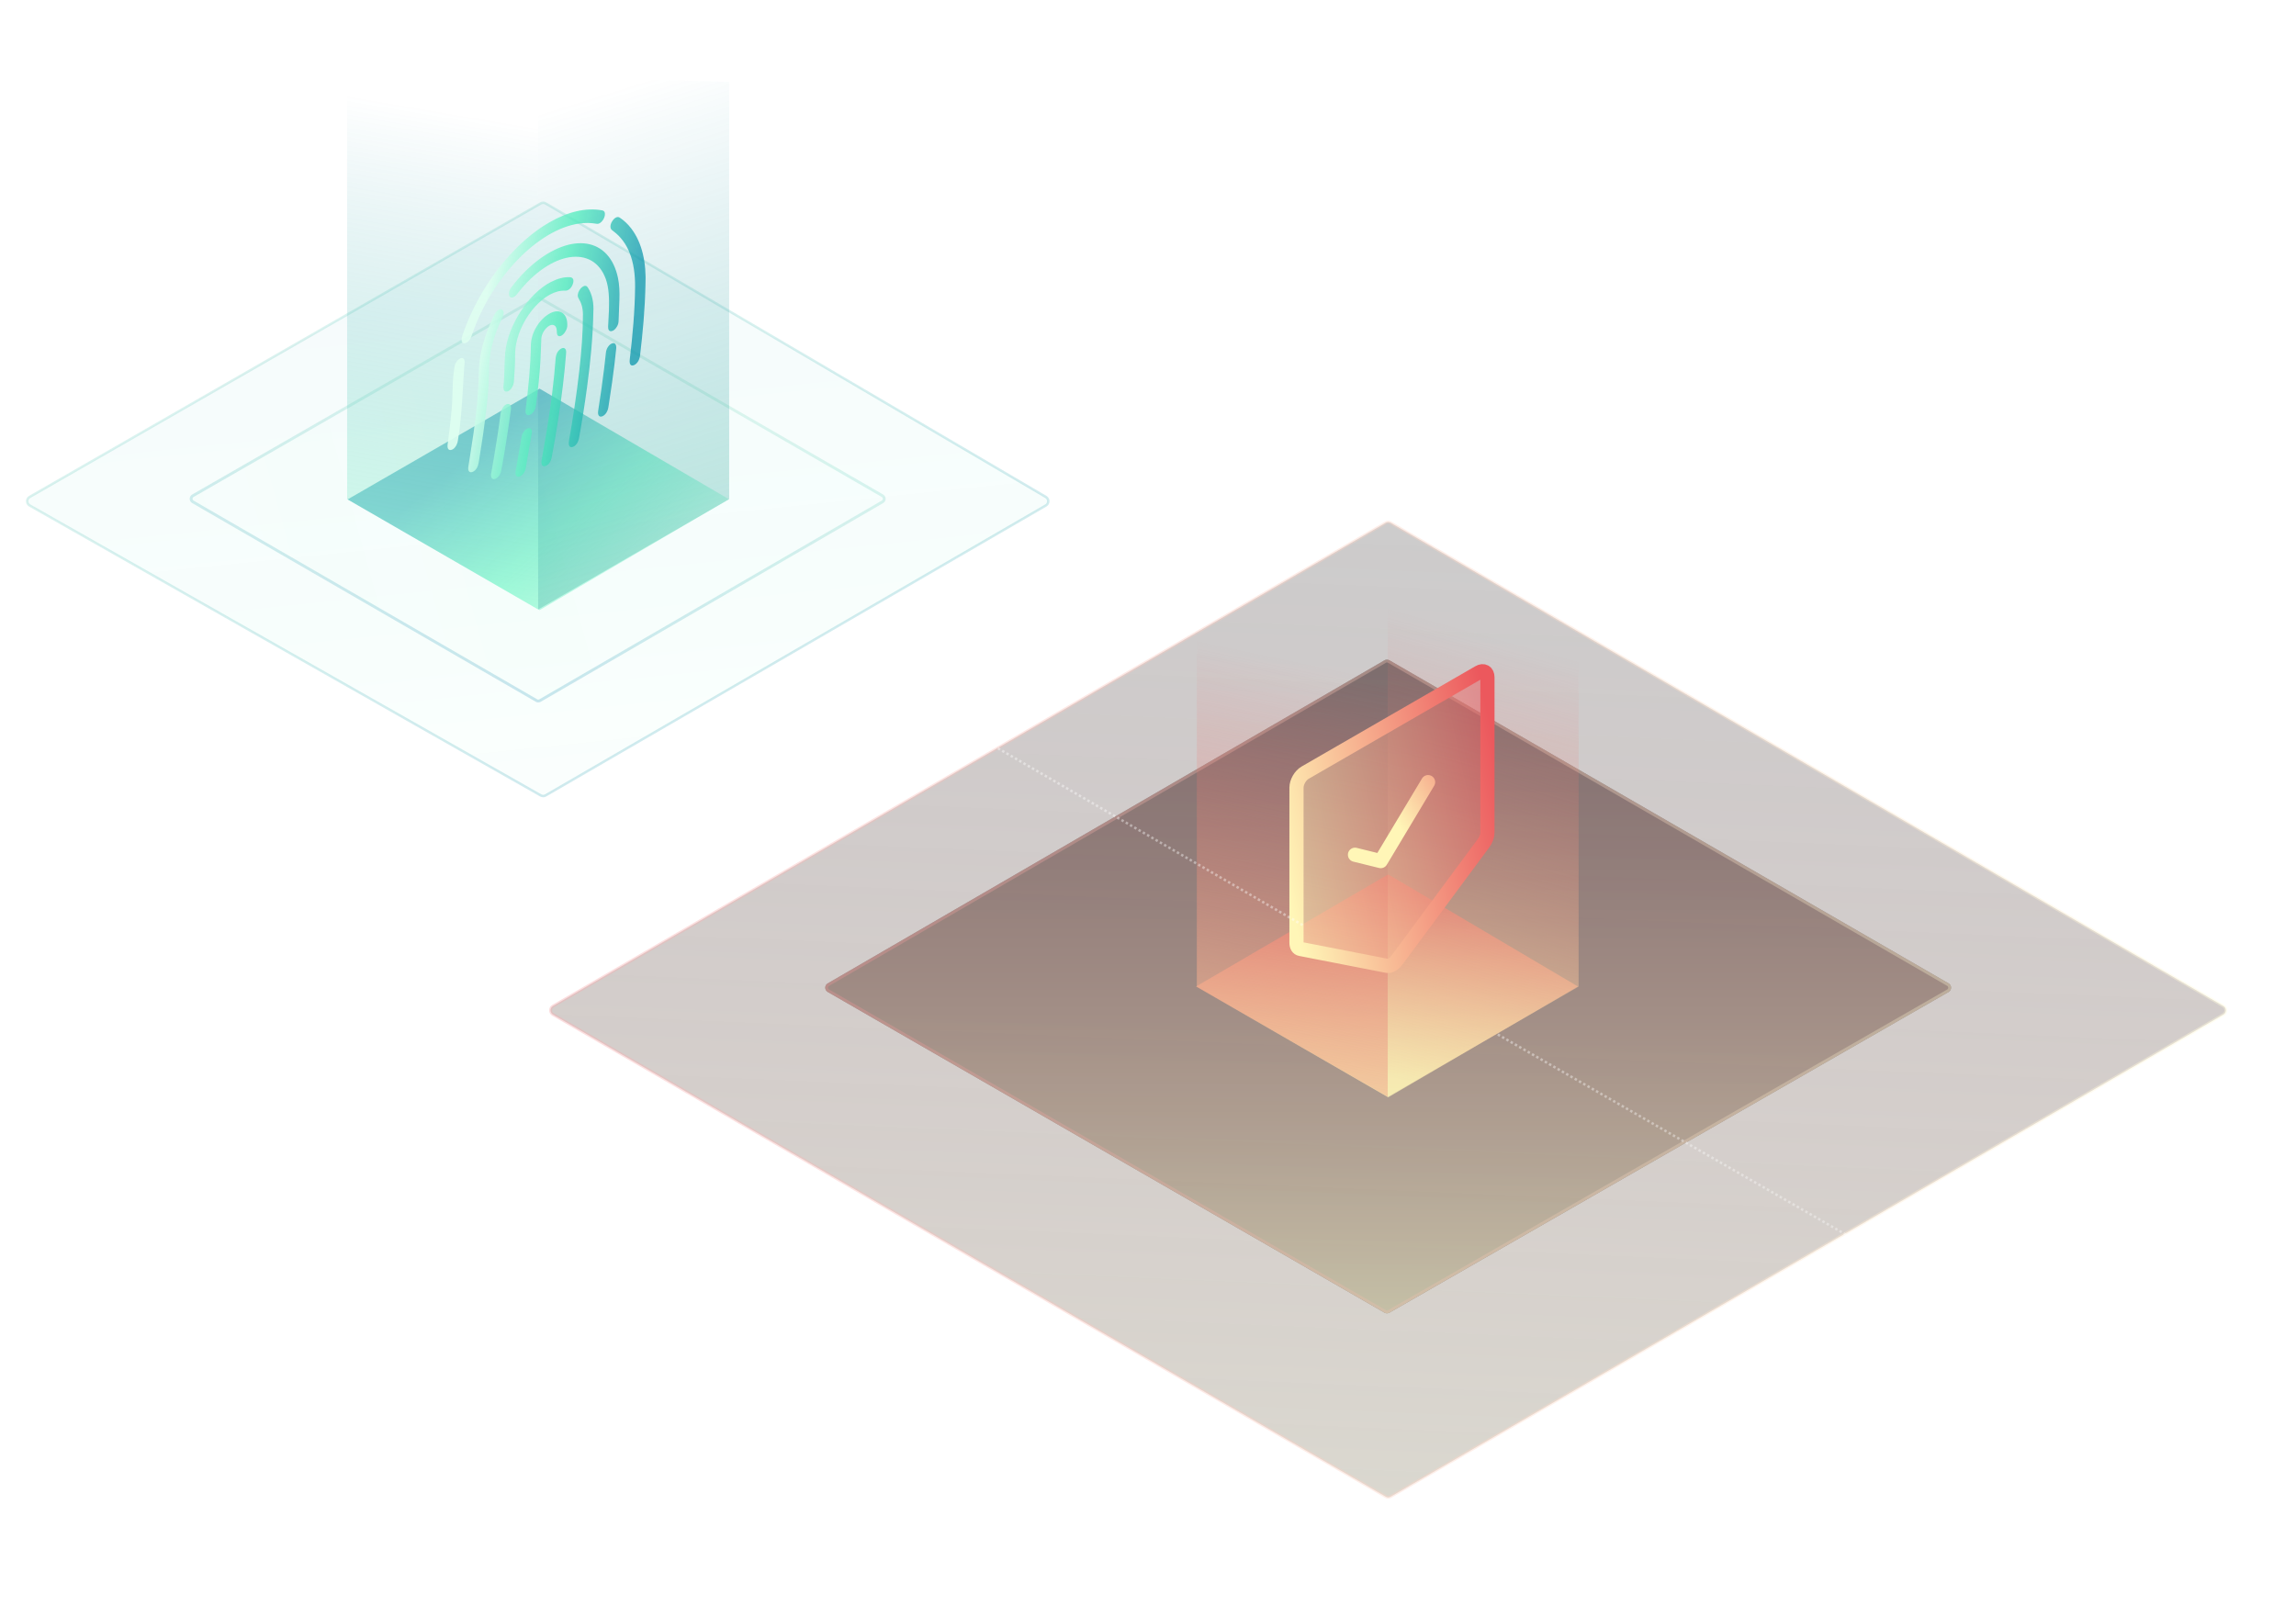
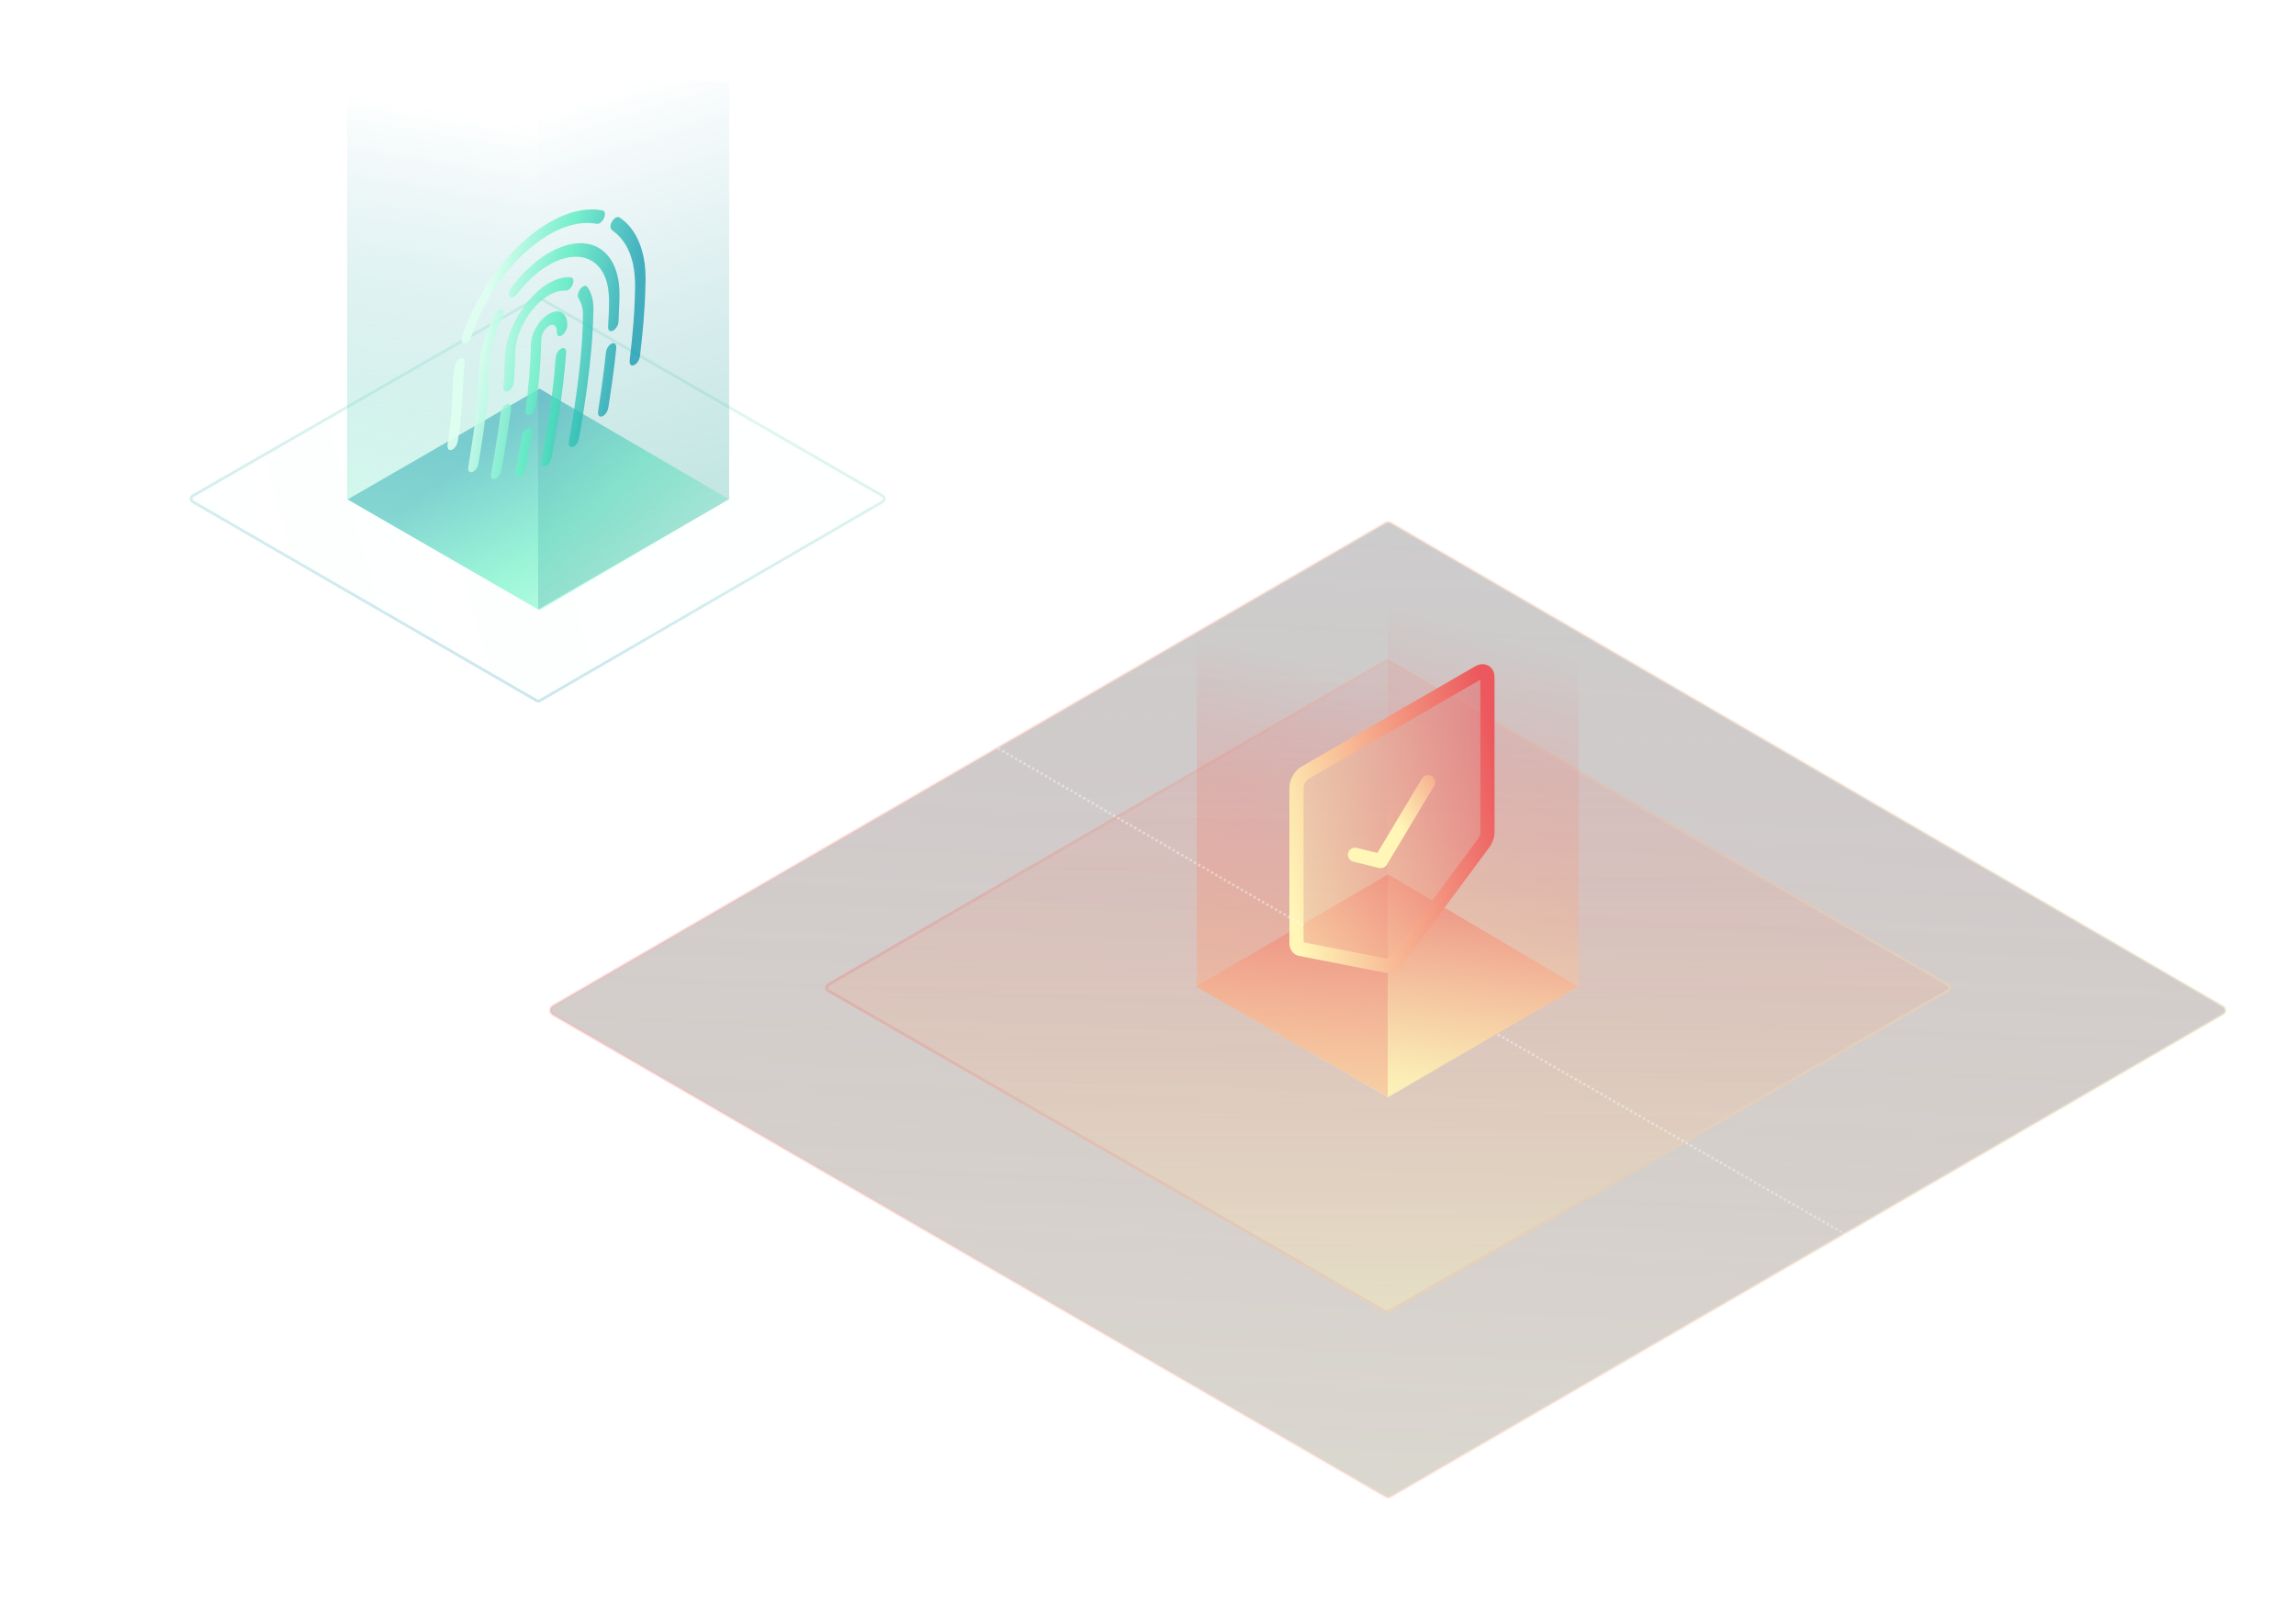
<svg xmlns="http://www.w3.org/2000/svg" viewBox="0 -50 932 652" fill="none">
  <g id="checkmark">
    <g id="checkmarkLgFootprint" opacity="0.5" filter="url(#lgCheckmarkFootprintFilter)" style="transform: none; transform-origin: 563.5px 350.251px;" transform-origin="563.5px 350.251px">
      <path d="M562.496 152.583L224.484 348.768C223.155 349.539 223.156 351.459 224.486 352.229L562.498 547.92C563.118 548.279 563.882 548.279 564.502 547.92L902.514 352.229C903.844 351.459 903.845 349.539 902.516 348.768L564.504 152.583C563.883 152.222 563.117 152.222 562.496 152.583Z" fill="black" fill-opacity="0.4" />
      <path d="M562.496 152.583L224.484 348.768C223.155 349.539 223.156 351.459 224.486 352.229L562.498 547.92C563.118 548.279 563.882 548.279 564.502 547.92L902.514 352.229C903.844 351.459 903.845 349.539 902.516 348.768L564.504 152.583C563.883 152.222 563.117 152.222 562.496 152.583Z" fill="url(#innerGrad)" fill-opacity="0.3" />
      <path d="M562.496 152.583L224.484 348.768C223.155 349.539 223.156 351.459 224.486 352.229L562.498 547.92C563.118 548.279 563.882 548.279 564.502 547.92L902.514 352.229C903.844 351.459 903.845 349.539 902.516 348.768L564.504 152.583C563.883 152.222 563.117 152.222 562.496 152.583Z" stroke="url(#innerGradStroke)" stroke-opacity="0.4" stroke-width="1.15" />
    </g>
    <g id="checkmarkMdFootprint" opacity="0.5" style="transform: none; transform-origin: 563.493px 350.502px;" transform-origin="563.493px 350.502px">
-       <path d="M561.998 218.081L335.991 349.264C334.661 350.036 334.664 351.959 335.997 352.726L562.004 482.926C562.621 483.281 563.38 483.282 563.997 482.928L790.987 352.728C792.324 351.961 792.327 350.033 790.992 349.262L564.003 218.08C563.383 217.721 562.618 217.722 561.998 218.081Z" fill="black" />
      <path d="M561.998 218.081L335.991 349.264C334.661 350.036 334.664 351.959 335.997 352.726L562.004 482.926C562.621 483.281 563.38 483.282 563.997 482.928L790.987 352.728C792.324 351.961 792.327 350.033 790.992 349.262L564.003 218.08C563.383 217.721 562.618 217.722 561.998 218.081Z" fill="url(#checkmarkMdFootprintFill)" opacity="0.7" />
      <path d="M336.28 349.761L562.287 218.579C562.728 218.323 563.273 218.322 563.715 218.577L790.705 349.76C791.656 350.309 791.654 351.683 790.701 352.23L563.711 482.429C563.271 482.682 562.73 482.681 562.291 482.428L336.284 352.228C335.334 351.681 335.332 350.311 336.28 349.761Z" stroke="url(#checkmarkMdFootprintStroke)" stroke-opacity="0.4" stroke-width="1.15" />
    </g>
    <path id="checkmarkSmFootprint" fill="url(#checkmarkSmFootprintFill)" d="m563.5 395.5-78-45 78-45.5 77 45.5-77 45Z" opacity="0.7" style="transform: none; transform-origin: 563px 350.25px;" transform-origin="563px 350.25px" />
    <g id="checkmarkWalls" clip-path="inset(0% 0 0 0)">
      <path opacity="0.65" d="M640.8 350.552L563.311 395.29L563.311 173.665L640.8 195.399L640.8 350.552Z" fill="url(#checkmarkWallFillLeft)" />
      <path d="M485.821 350.552L563.309 395.29L563.309 181.371L485.821 136.633L485.821 350.552Z" fill="url(#checkmarkWallFillRight)" />
    </g>
    <g id="checkmarkIcon" opacity="1" style="transform: none; transform-origin: 565.031px 282.344px;" transform-origin="565.031px 282.344px">
      <path d="M526.279 269.751C526.279 267.527 527.841 264.821 529.767 263.709L600.298 222.984C602.225 221.872 603.787 222.773 603.787 224.998L603.784 288.055C603.784 289.399 603.203 290.991 602.235 292.297L566.969 339.904C565.795 341.489 564.263 342.373 563.089 342.144L527.825 335.262C526.857 335.073 526.276 334.152 526.276 332.808L526.279 269.751Z" fill="url(#checkmarkBadgeFill)" fill-opacity="0.5" stroke="url(#checkmarkIconStroke)" stroke-width="5.754" />
      <path d="M550.02 297.024L560.47 299.6L579.697 267.535" stroke="url(#checkmarkCheckStroke)" stroke-width="5.754" stroke-linecap="round" stroke-linejoin="round" />
    </g>
  </g>
  <g id="trackPrimary" clip-path="url(#trackPrimaryClipPath)">
    <path d="M-3 19L181 124.5" stroke="url(#trackPrimaryFirst)" pathLength="1" stroke-dashoffset="0px" stroke-dasharray="1px 1px" />
    <path d="M261.5 170.5L529.5 326" stroke="white" stroke-opacity="0.4" pathLength="1" stroke-dashoffset="0px" stroke-dasharray="1px 1px" />
    <path d="M608 370L924.5 552" stroke="url(#trackPrimaryThird)" pathLength="1" stroke-dashoffset="0px" stroke-dasharray="1px 1px" />
  </g>
  <g id="miscTracks" opacity="1">
    <path d="M387.504 -82.527L748.053 125.619L807.063 91.552" stroke="url(#miscTracksStroke)" stroke-width="1.151" />
    <path d="M73.166 595.817L239.077 498.724L193.574 471.069" stroke="url(#miscTracksStrokeTertiary)" stroke-width="0.884" />
    <path d="M193.096 469.297C194.067 469.857 194.067 470.766 193.096 471.326C192.126 471.886 190.553 471.886 189.582 471.326C188.612 470.766 188.612 469.857 189.582 469.297C190.553 468.737 192.126 468.737 193.096 469.297Z" stroke="white" stroke-opacity="0.8" stroke-width="0.884" />
  </g>
  <g id="fingerprint">
-     <path opacity="0.5" d="M219.493 32.578L12.038 151.755C10.695 152.526 10.7 154.465 12.047 155.229L219.502 272.934C220.12 273.285 220.878 273.281 221.492 272.925L424.534 155.22C425.859 154.451 425.864 152.54 424.543 151.764L221.502 32.588C220.882 32.224 220.116 32.221 219.493 32.578Z" fill="url(#fingerprintLgFootprintFill)" fill-opacity="0.1" stroke="url(#fingerprintLgFootprintStroke)" style="transform: none; transform-origin: 218.282px 152.754px;" transform-origin="218.282px 152.754px" />
    <path id="fingerprintMdFootprint" d="M219.21 71.074L358.219 151.271C359.168 151.818 359.17 153.188 358.222 153.738L219.214 234.421C218.772 234.677 218.227 234.678 217.785 234.422L78.29 153.739C77.34 153.189 77.342 151.817 78.293 151.27L217.788 71.073C218.228 70.819 218.77 70.82 219.21 71.074Z" fill="url(#fingerprintMdFootprintFill)" fill-opacity="0.1" stroke="url(#fingerprintMdFootprintStroke)" stroke-width="1.15" opacity="0.5" style="transform: none; transform-origin: 218.255px 152.748px;" transform-origin="218.255px 152.748px" />
    <path id="fingerprintSmFootprint" opacity="0.7" d="M141.121 152.751L219.013 107.784L295.884 152.676L219.013 197.718L141.121 152.751Z" fill="url(#fingerprintSmFootprintFill)" fill-opacity="0.9" style="transform: none; transform-origin: 218.503px 152.751px;" transform-origin="218.503px 152.751px" />
    <g id="fingerprintWalls" clip-path="inset(0% 0 0 0)">
      <path opacity="0.65" d="M140.905 152.66L218.448 197.43L218.448 -18.575L140.905 -63.345L140.905 152.66Z" fill="url(#fingerprintWallLeftFill)" fill-opacity="0.65" />
      <path opacity="0.65" d="M295.99 152.659L218.447 197.428L218.447 -19.129L295.99 -16.716L295.99 152.659Z" fill="url(#fingerprintWallRightFill)" fill-opacity="0.65" />
    </g>
    <g id="fingerprintIcon" clip-path="url(#fingerprintClipPath)" opacity="1" style="transform: none; transform-origin: 221.861px 89.786px;" transform-origin="221.861px 89.786px">
      <path fill-rule="evenodd" clip-rule="evenodd" d="M244.171 35.362C237.705 34.262 230.624 35.919 222.93 40.325C210.353 47.552 198.249 61.786 190.984 77.895C189.687 80.772 188.52 83.668 187.583 86.58C187.05 88.24 187.467 89.383 188.525 89.366C189.604 89.345 190.739 88.223 191.371 86.542C191.47 86.276 191.56 86.01 191.65 85.743L191.65 85.743L191.65 85.743L191.65 85.743L191.65 85.743L191.65 85.743L191.65 85.743L191.65 85.743L191.65 85.743L191.65 85.743L191.65 85.743C191.69 85.625 191.73 85.507 191.771 85.388C199.678 62.608 218.421 43.232 234.92 40.778C237.498 40.393 239.92 40.452 242.224 40.859C243.137 41.024 244.16 40.31 244.879 39.135C245.563 38.017 245.749 36.773 245.357 36.018C245.107 35.538 244.646 35.442 244.171 35.362ZM245.895 63.25C247.216 66.887 247.33 71.35 247.181 76.014C247.156 76.492 247.131 76.971 247.106 77.449C247.016 79.178 246.925 80.909 246.846 82.634C246.788 83.885 247.289 84.564 248.164 84.452C249.066 84.335 249.857 83.623 250.512 82.454C250.947 81.681 251.069 80.934 251.098 80.213C251.135 79.26 251.174 78.305 251.212 77.351L251.212 77.348C251.29 75.441 251.367 73.535 251.432 71.635C251.541 68.497 251.417 65.507 250.849 62.824C247.386 46.443 232.073 44.013 216.282 57.328C213.2 59.929 210.33 63.015 207.662 66.518C206.572 67.95 206.264 69.523 206.855 70.359C207.463 71.223 208.701 70.837 209.874 69.41C209.982 69.279 210.086 69.143 210.19 69.008C210.254 68.925 210.318 68.841 210.383 68.759C223.655 51.909 240.814 49.257 245.895 63.25ZM262.002 65.981C261.784 75.659 260.927 84.942 259.81 94.34C259.59 96.189 258.624 97.706 257.359 98.24C256.062 98.789 255.402 97.919 255.635 95.964C256.826 85.95 257.705 76.081 257.795 66.589C257.896 55.901 254.963 48.26 248.885 43.785L248.843 43.755L248.792 43.719L248.792 43.718L248.792 43.718C248.669 43.63 248.545 43.542 248.429 43.443C247.548 42.703 247.58 41.297 248.503 39.818C249.424 38.342 250.659 37.739 251.585 38.361C253.322 39.523 254.866 40.971 256.202 42.718C260.652 48.53 262.445 56.639 262.004 65.976L262.002 65.981ZM238.328 106.956C239.665 96.957 240.665 87.109 240.857 76.646L240.854 76.645C241.08 73.237 240.459 69.546 238.661 66.811C238.401 66.414 238.12 66.075 237.632 66.052C236.813 66.012 235.831 66.739 235.16 67.879C234.463 69.066 234.314 70.262 234.85 71.118C235.937 72.861 236.619 74.961 236.624 77.657C236.637 85.026 236.021 92.702 235.149 100.5C234.095 109.908 232.639 119.462 230.936 129.107C230.623 130.887 231.27 131.85 232.455 131.473C233.718 131.073 234.728 129.638 235.068 127.745C236.325 120.756 237.41 113.826 238.328 106.956ZM192.107 141.465C190.76 142.215 189.834 141.384 190.102 139.624C190.354 137.977 190.614 136.327 190.873 134.677C191.339 131.708 191.805 128.739 192.23 125.783C193.434 117.392 194.228 109.189 194.345 101.284C194.454 93.986 196.562 86.312 200.339 78.394L200.352 78.367L200.352 78.367C200.671 77.7 200.998 77.017 201.504 76.507C202.344 75.658 203.145 75.313 203.795 75.697C204.466 76.091 204.649 76.926 204.246 78.173C204.11 78.596 203.901 79.025 203.694 79.45C203.655 79.53 203.616 79.611 203.577 79.691C200.283 86.595 198.578 93.225 198.535 99.541C198.476 108.267 197.386 117.45 196.049 126.742C195.646 129.542 195.192 132.361 194.738 135.181L194.738 135.181L194.738 135.181L194.738 135.181L194.738 135.181L194.738 135.181L194.738 135.181L194.738 135.181C194.599 136.038 194.461 136.896 194.325 137.752C194.033 139.578 193.285 140.809 192.107 141.465ZM204.771 99.538C204.704 102.046 204.637 104.535 204.329 107.104L204.329 107.107C204.337 108.224 204.61 108.888 205.366 108.98C206.83 109.162 208.44 107.116 208.612 104.812C208.88 101.186 209.106 97.581 209.098 94.096C209.095 92.603 209.239 91.038 209.567 89.394C211.777 78.365 221.333 67.605 229.34 68.015C230.685 68.085 231.897 67.05 232.501 65.384C233.111 63.71 232.669 62.616 231.34 62.547C228.924 62.423 226.351 63.091 223.601 64.494C214.583 69.089 206.07 82.211 205.08 93.178C204.883 95.348 204.827 97.45 204.771 99.538ZM230.281 81.758C230.366 82.813 230 83.993 229.109 85.169C227.732 86.981 226.112 86.954 226.051 85.099L226.05 85.078C226.024 84.291 225.998 83.517 225.727 82.924C225.152 81.67 223.762 81.544 222.391 82.621C220.914 83.782 219.816 85.772 219.736 87.527C219.677 88.807 219.632 90.081 219.587 91.354L219.587 91.354C219.53 92.971 219.473 94.588 219.388 96.217C219.078 102.248 218.332 108.468 217.536 114.711C217.324 116.377 216.287 117.947 215.149 118.411C213.858 118.938 213.142 118.128 213.372 116.307C214.5 107.369 215.367 98.564 215.492 90.082C215.567 85.043 218.941 79.58 223.168 77.259C227.062 75.122 230.241 77.083 230.284 81.757L230.281 81.758ZM219.833 136.978C219.501 138.909 220.414 139.828 221.835 139.022L221.838 139.021C222.915 138.411 223.652 137.266 223.957 135.672C224.96 130.42 225.835 125.207 226.631 120.022C228.024 110.953 229.151 101.994 229.804 93.226C229.937 91.452 228.894 90.741 227.536 91.673C226.348 92.488 225.664 93.846 225.536 95.632C224.865 104.948 223.592 114.508 222.037 124.178C221.594 126.941 221.105 129.719 220.615 132.498L220.615 132.498L220.615 132.498L220.615 132.499C220.352 133.993 220.089 135.486 219.833 136.978ZM188.591 97.102C188.326 100.391 188.14 103.645 187.954 106.899C187.542 114.104 187.129 121.311 185.861 128.906C185.575 130.621 184.607 132.127 183.463 132.569C182.18 133.067 181.448 132.229 181.703 130.419C182.398 125.495 182.949 120.635 183.379 115.821C183.575 113.614 183.626 111.485 183.678 109.355C183.715 107.798 183.752 106.24 183.846 104.651C183.958 102.788 184.191 100.876 184.486 98.941C184.714 97.438 185.775 95.952 186.857 95.515C187.96 95.069 188.698 95.704 188.594 97.101L188.591 97.102ZM199.659 140.618L199.659 140.62L199.658 140.624C199.533 141.332 199.412 142.017 199.298 142.666C199.282 144.221 199.956 144.801 200.995 144.431C202.059 144.051 203.059 142.822 203.393 141.383C203.601 140.488 203.752 139.605 203.903 138.721L203.903 138.721C203.943 138.487 203.983 138.253 204.024 138.018C205.316 130.677 206.462 123.386 207.399 116.17C207.603 114.595 206.964 113.752 205.823 114.067C204.466 114.442 203.394 116.155 203.118 118.396C202.391 124.292 201.444 130.268 200.42 136.271C200.167 137.748 199.905 139.228 199.659 140.618L199.659 140.618ZM250.152 91.336C249.696 95.818 249.131 100.535 248.457 105.293C248.039 108.25 247.586 111.217 247.132 114.186L246.964 115.285C246.69 117.081 245.712 118.535 244.487 119.012C243.243 119.496 242.521 118.603 242.816 116.748C243.744 110.886 244.567 105.068 245.267 99.292C245.408 98.133 245.532 96.982 245.657 95.831L245.658 95.83C245.756 94.918 245.855 94.007 245.962 93.092C246.145 91.522 247.134 89.998 248.275 89.49C249.46 88.963 250.206 89.621 250.15 91.338L250.152 91.336ZM209.307 141.25C208.972 143.193 209.885 144.102 211.309 143.295L211.306 143.293C212.282 142.739 213.131 141.597 213.359 140.322C214.232 135.424 215.078 130.536 215.882 125.662C216.105 124.31 215.373 123.61 214.317 123.885C213.312 124.148 212.217 125.426 211.842 126.823C211.74 127.207 211.681 127.584 211.622 127.96C211.597 128.121 211.571 128.283 211.543 128.444C211.381 129.369 211.218 130.294 211.056 131.22C210.469 134.564 209.882 137.91 209.307 141.25Z" fill="url(#fingerprintFill)" fill-opacity="0.9" />
    </g>
  </g>
  <defs>
    <linearGradient id="innerGrad" x1="614.5" y1="138" x2="596" y2="573" gradientUnits="userSpaceOnUse">
      <stop stop-color="#EC585D" stop-opacity="0" />
      <stop offset="1" stop-color="#FFF6B7" />
    </linearGradient>
    <linearGradient id="innerGradStroke" x1="221.5" y1="349.505" x2="905.5" y2="349.505" gradientUnits="userSpaceOnUse">
      <stop stop-color="#EC585D" />
      <stop offset="1" stop-color="#FFF6B7" />
    </linearGradient>
    <linearGradient id="checkmarkMdFootprintFill" x1="563.5" y1="217.5" x2="563.5" y2="483.5" gradientUnits="userSpaceOnUse">
      <stop stop-color="#EC585D" stop-opacity="0.26" />
      <stop offset="1" stop-color="#FFF6B7" />
    </linearGradient>
    <linearGradient id="checkmarkMdFootprintStroke" x1="333" y1="350" x2="794" y2="350" gradientUnits="userSpaceOnUse">
      <stop stop-color="#EC585D" />
      <stop offset="1" stop-color="#FFF6B7" />
    </linearGradient>
    <linearGradient id="checkmarkSmFootprintFill" x1="563" x2="563" y1="305" y2="395.5" gradientUnits="userSpaceOnUse">
      <stop stop-color="#EC585D" />
      <stop offset="1" stop-color="#FFF6B7" />
    </linearGradient>
    <linearGradient id="fingerprintFill" x1="193.689" y1="92.167" x2="253.299" y2="102.702" gradientUnits="userSpaceOnUse">
      <stop stop-color="#DFFFF1" />
      <stop offset="0.497" stop-color="#4DECBC" stop-opacity="0.83" />
      <stop offset="0.987" stop-color="#0694AB" stop-opacity="0.8" />
    </linearGradient>
    <clipPath id="fingerprintClipPath">
      <rect width="982" height="552.375" fill="white" />
    </clipPath>
    <clipPath id="fingerprintWallsClipPath">
      <rect width="982" height="552.375" fill="white" />
    </clipPath>
    <linearGradient id="fingerprintWallLeftFill" x1="140.905" y1="184.146" x2="173.344" y2="-6.235" gradientUnits="userSpaceOnUse">
      <stop stop-color="#9EFED5" />
      <stop offset="1" stop-color="#008196" stop-opacity="0" />
    </linearGradient>
    <linearGradient id="fingerprintWallRightFill" x1="324.417" y1="208.719" x2="254.696" y2="-15.541" gradientUnits="userSpaceOnUse">
      <stop stop-color="#56C0A7" />
      <stop offset="1" stop-color="#008196" stop-opacity="0" />
    </linearGradient>
    <linearGradient id="fingerprintSmFootprintFill" x1="263.304" y1="197.718" x2="201.995" y2="123.767" gradientUnits="userSpaceOnUse">
      <stop stop-color="#DFFFF1" />
      <stop offset="0.5" stop-color="#4DECBC" stop-opacity="0.83" />
      <stop offset="0.987" stop-color="#0694AB" stop-opacity="0.8" />
    </linearGradient>
    <linearGradient id="fingerprintMdFootprintFill" x1="81.5" y1="201" x2="311.5" y2="137.5" gradientUnits="userSpaceOnUse">
      <stop stop-color="#DFFFF1" />
      <stop offset="0.516" stop-color="#DFFFF1" stop-opacity="0.83" />
      <stop offset="1" stop-color="#DFFFF1" stop-opacity="0.8" />
    </linearGradient>
    <linearGradient id="fingerprintMdFootprintStroke" x1="203.5" y1="34" x2="117.5" y2="485" gradientUnits="userSpaceOnUse">
      <stop offset="0.141" stop-color="#00B589" stop-opacity="0.24" />
      <stop offset="0.531" stop-color="#1379C2" stop-opacity="0.49" />
      <stop offset="1" stop-color="#1379C2" stop-opacity="0.51" />
    </linearGradient>
    <linearGradient id="fingerprintLgFootprintFill" x1="127.983" y1="342.161" x2="99.867" y2="69.977" gradientUnits="userSpaceOnUse">
      <stop stop-color="#DFFFF1" />
      <stop offset="0.5" stop-color="#4DECBC" stop-opacity="0.83" />
      <stop offset="0.987" stop-color="#0694AB" stop-opacity="0.8" />
    </linearGradient>
    <linearGradient id="fingerprintLgFootprintStroke" x1="-89.465" y1="-45.948" x2="299.529" y2="957.285" gradientUnits="userSpaceOnUse">
      <stop offset="0.092" stop-color="#00B589" stop-opacity="0.24" />
      <stop offset="0.604" stop-color="#1379C2" stop-opacity="0.49" />
      <stop offset="1" stop-color="#1379C2" stop-opacity="0.51" />
    </linearGradient>
    <linearGradient id="trackPrimaryStroke" x1="-19" y1="11.5" x2="941" y2="560" gradientUnits="userSpaceOnUse">
      <stop stop-color="white" stop-opacity="0" />
      <stop offset="0.141" stop-color="white" stop-opacity="0.4" />
      <stop offset="0.214" stop-color="white" stop-opacity="0" />
      <stop offset="0.292" stop-color="white" stop-opacity="0" />
      <stop offset="0.298" stop-color="white" stop-opacity="0.4" />
      <stop offset="0.568" stop-color="white" stop-opacity="0.4" />
      <stop offset="0.573" stop-color="white" stop-opacity="0" />
      <stop offset="0.652" stop-color="white" stop-opacity="0" />
      <stop offset="0.657" stop-color="white" stop-opacity="0.4" />
      <stop offset="0.906" stop-color="white" stop-opacity="0.4" />
      <stop offset="0.95" stop-color="white" stop-opacity="0" />
    </linearGradient>
    <linearGradient id="trackPrimaryFirst" x1="-19" y1="11.5" x2="181" y2="124" gradientUnits="userSpaceOnUse">
      <stop offset="0.078" stop-color="white" stop-opacity="0" />
      <stop offset="0.344" stop-color="white" stop-opacity="0.3" />
      <stop offset="0.802" stop-color="white" stop-opacity="0.3" />
      <stop offset="1" stop-color="white" stop-opacity="0" />
    </linearGradient>
    <linearGradient id="trackPrimaryThird" x1="608" y1="370" x2="925" y2="552" gradientUnits="userSpaceOnUse">
      <stop stop-color="white" stop-opacity="0.4" />
      <stop offset="0.807" stop-color="white" stop-opacity="0.3" />
      <stop offset="0.953" stop-color="white" stop-opacity="0" />
    </linearGradient>
    <clipPath id="trackPrimaryClipPath">
      <rect width="982" height="552.375" fill="white" />
    </clipPath>
    <filter id="lgCheckmarkFootprintFilter" x="220.175" y="152.578" width="685.998" height="405.739" filterUnits="userSpaceOnUse" color-interpolation-filters="sRGB">
      <feFlood flood-opacity="0" result="BackgroundImageFix" />
      <feColorMatrix in="SourceAlpha" type="matrix" values="0 0 0 0 0 0 0 0 0 0 0 0 0 0 0 0 0 0 127 0" result="hardAlpha" />
      <feOffset dy="9.678" />
      <feComposite in2="hardAlpha" operator="out" />
      <feColorMatrix type="matrix" values="0 0 0 0 0 0 0 0 0 0 0 0 0 0 0 0 0 0 0.15 0" />
      <feBlend mode="normal" in2="BackgroundImageFix" result="effect1_dropShadow_107_7602" />
      <feBlend mode="normal" in="SourceGraphic" in2="effect1_dropShadow_107_7602" result="shape" />
    </filter>
    <linearGradient id="checkmarkWallFillLeft" x1="612.509" y1="210.38" x2="563.311" y2="387.029" gradientUnits="userSpaceOnUse">
      <stop stop-color="#EC585D" stop-opacity="0" />
      <stop offset="1" stop-color="#FFF6B7" />
    </linearGradient>
    <linearGradient id="checkmarkWallFillRight" x1="514.112" y1="215.822" x2="462.759" y2="458.183" gradientUnits="userSpaceOnUse">
      <stop stop-color="#EC585D" stop-opacity="0" />
      <stop offset="1" stop-color="#FFF6B7" />
    </linearGradient>
    <linearGradient id="checkmarkBadgeFill" x1="612.006" y1="276.473" x2="519.46" y2="296.713" gradientUnits="userSpaceOnUse">
      <stop stop-color="#EC585D" />
      <stop offset="1" stop-color="#FFF6B7" />
    </linearGradient>
    <linearGradient id="checkmarkIconStroke" x1="612.006" y1="276.473" x2="519.46" y2="296.713" gradientUnits="userSpaceOnUse">
      <stop stop-color="#EC585D" />
      <stop offset="1" stop-color="#FFF6B7" />
    </linearGradient>
    <linearGradient id="checkmarkCheckStroke" x1="610.634" y1="256.894" x2="567.135" y2="284.385" gradientUnits="userSpaceOnUse">
      <stop stop-color="#EC585D" />
      <stop offset="1" stop-color="#FFF6B7" />
    </linearGradient>
    <linearGradient id="miscTracksStroke" x1="765.97" y1="133.432" x2="782.772" y2="94.903" gradientUnits="userSpaceOnUse">
      <stop stop-color="white" stop-opacity="0.67" />
      <stop offset="1" stop-color="white" stop-opacity="0" />
    </linearGradient>
    <linearGradient id="miscTracksStrokeSecondary" x1="-29.631" y1="455.236" x2="-5.604" y2="534.08" gradientUnits="userSpaceOnUse">
      <stop stop-color="white" stop-opacity="0.67" />
      <stop offset="1" stop-color="white" stop-opacity="0" />
    </linearGradient>
    <linearGradient id="miscTracksStrokeTertiary" x1="196.117" y1="469.507" x2="123.023" y2="565.74" gradientUnits="userSpaceOnUse">
      <stop stop-color="white" stop-opacity="0.67" />
      <stop offset="1" stop-color="white" stop-opacity="0" />
    </linearGradient>
    <clipPath id="clip0_107_7602">
      <rect width="982" height="552.375" fill="white" />
    </clipPath>
  </defs>
</svg>